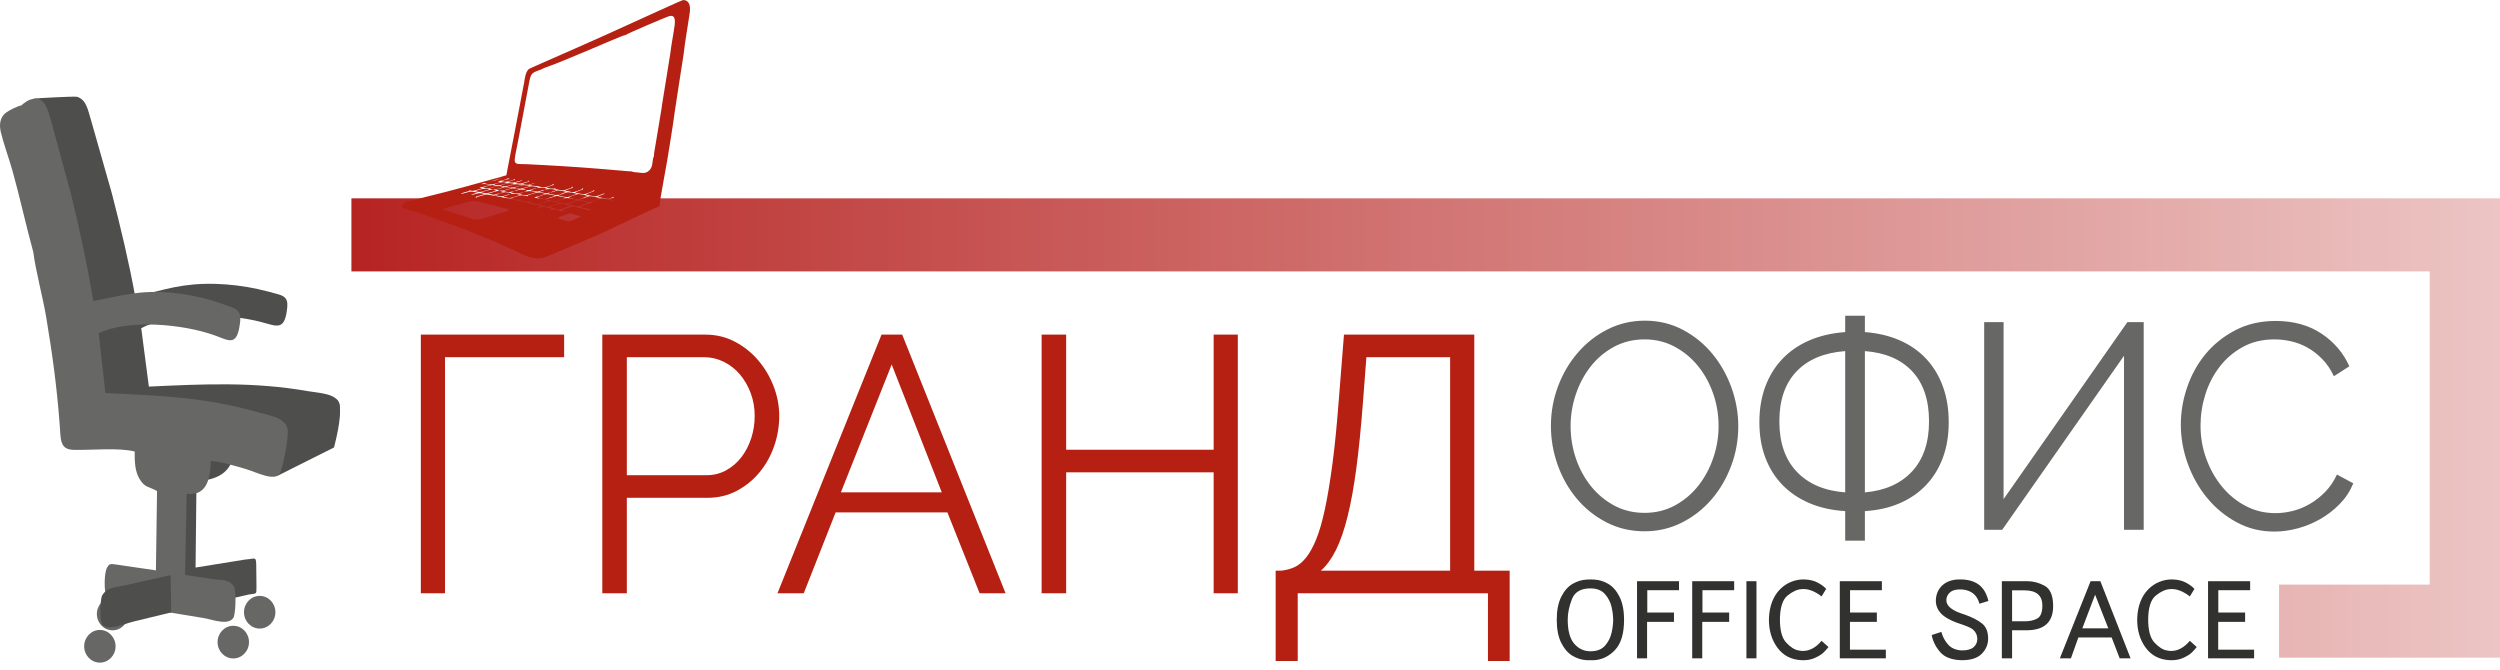
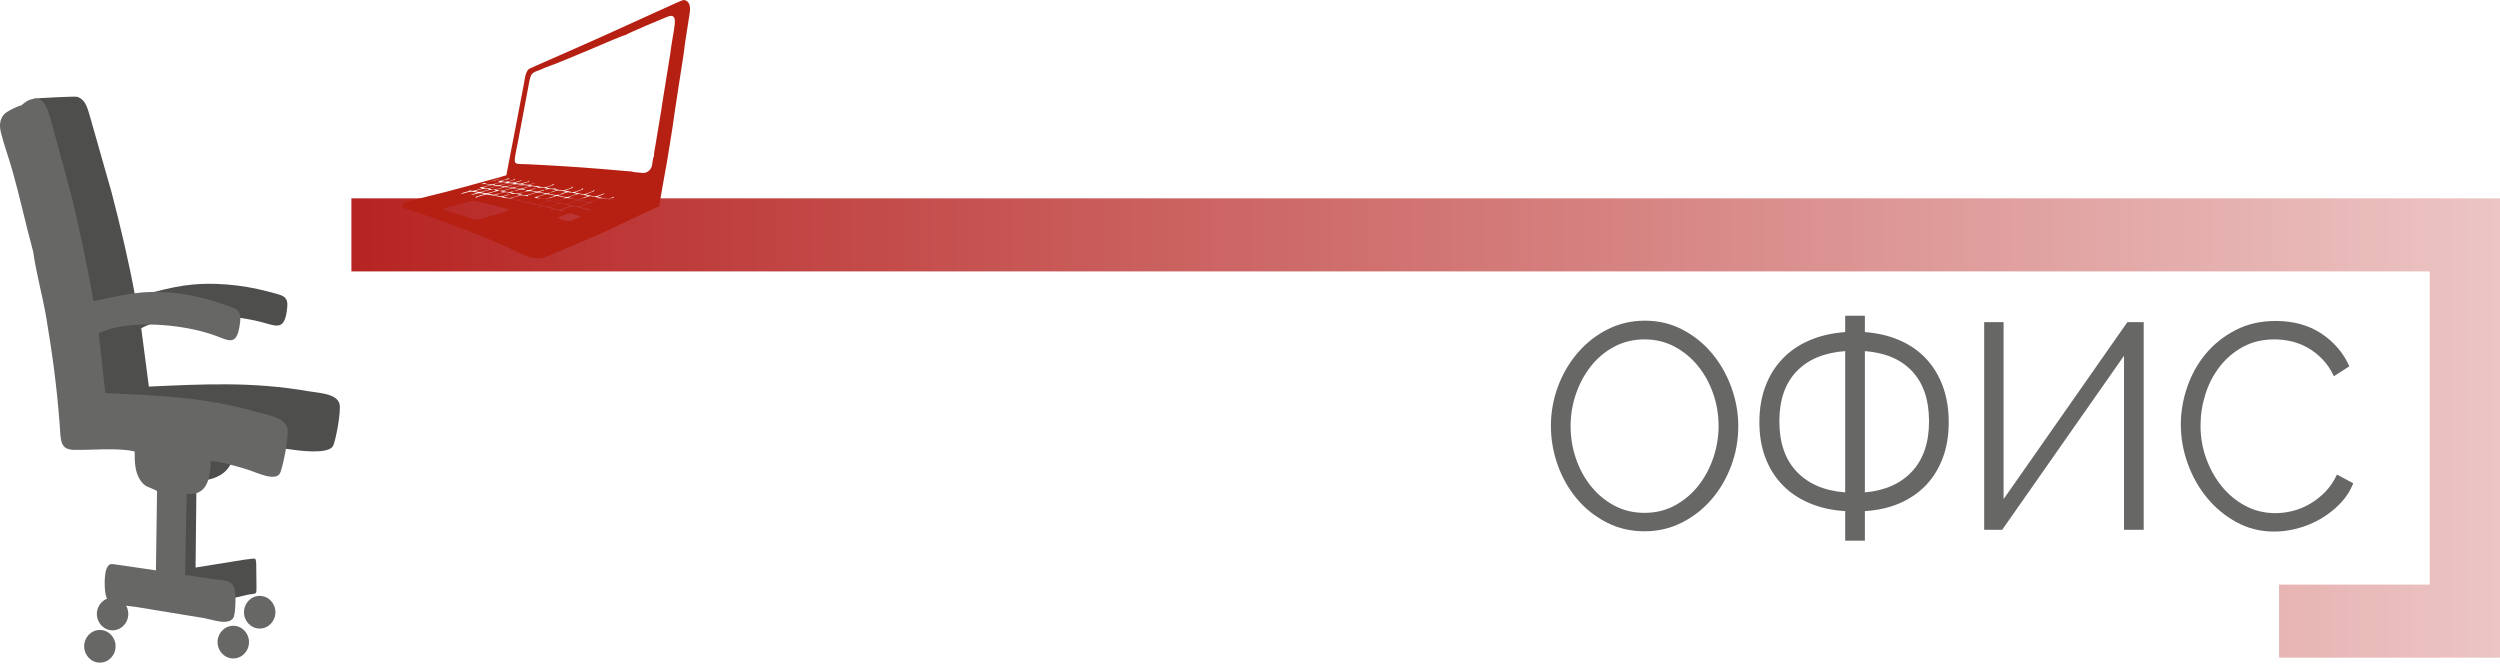
<svg xmlns="http://www.w3.org/2000/svg" width="209" height="56" viewBox="0 0 209 56" fill="none">
  <g clip-path="url(#clip0_449_958)">
    <path fill-rule="evenodd" clip-rule="evenodd" d="M9.412 49.963C10.137 49.963 10.725 50.574 10.725 51.328C10.725 52.083 10.137 52.694 9.412 52.694C8.686 52.694 8.098 52.083 8.098 51.328C8.098 50.574 8.686 49.963 9.412 49.963Z" fill="#676766" />
    <path fill-rule="evenodd" clip-rule="evenodd" d="M137.488 44.416C136.328 44.416 135.265 44.167 134.301 43.67C133.337 43.172 132.509 42.512 131.82 41.689C131.13 40.865 130.597 39.924 130.22 38.864C129.844 37.805 129.656 36.721 129.656 35.612C129.656 34.454 129.856 33.346 130.256 32.286C130.655 31.226 131.208 30.289 131.914 29.474C132.619 28.659 133.45 28.011 134.407 27.529C135.363 27.049 136.398 26.808 137.512 26.808C138.672 26.808 139.734 27.065 140.699 27.578C141.663 28.092 142.486 28.765 143.168 29.596C143.85 30.427 144.38 31.369 144.756 32.421C145.132 33.472 145.32 34.544 145.32 35.636C145.32 36.794 145.12 37.902 144.72 38.962C144.321 40.022 143.772 40.955 143.074 41.762C142.376 42.569 141.549 43.213 140.593 43.694C139.636 44.175 138.601 44.416 137.488 44.416ZM131.302 35.612C131.302 36.557 131.451 37.466 131.749 38.339C132.047 39.211 132.47 39.985 133.019 40.662C133.568 41.338 134.219 41.876 134.971 42.276C135.724 42.675 136.563 42.875 137.488 42.875C138.429 42.875 139.283 42.663 140.052 42.239C140.82 41.815 141.471 41.261 142.004 40.576C142.537 39.892 142.949 39.117 143.239 38.253C143.529 37.389 143.674 36.508 143.674 35.612C143.674 34.666 143.521 33.757 143.215 32.885C142.909 32.013 142.482 31.243 141.933 30.574C141.384 29.906 140.734 29.372 139.981 28.972C139.228 28.573 138.397 28.373 137.488 28.373C136.547 28.373 135.693 28.581 134.924 28.997C134.156 29.413 133.505 29.963 132.972 30.648C132.439 31.332 132.027 32.107 131.737 32.971C131.447 33.835 131.302 34.715 131.302 35.612ZM154.258 42.728C153.16 42.663 152.169 42.443 151.283 42.068C150.397 41.693 149.644 41.188 149.025 40.552C148.405 39.916 147.927 39.158 147.59 38.277C147.253 37.397 147.084 36.403 147.084 35.294C147.084 34.202 147.249 33.211 147.578 32.323C147.908 31.434 148.382 30.664 149.001 30.012C149.621 29.36 150.373 28.842 151.259 28.459C152.145 28.076 153.145 27.843 154.258 27.762V26.398H155.904V27.762C156.986 27.843 157.962 28.076 158.833 28.459C159.703 28.842 160.44 29.36 161.043 30.012C161.647 30.664 162.11 31.434 162.431 32.323C162.753 33.211 162.913 34.202 162.913 35.294C162.913 36.403 162.749 37.397 162.419 38.277C162.09 39.158 161.624 39.916 161.02 40.552C160.416 41.188 159.683 41.693 158.821 42.068C157.958 42.443 156.986 42.663 155.904 42.728V45.198H154.258V42.728ZM155.904 41.163C157.582 41.017 158.895 40.434 159.844 39.415C160.793 38.396 161.267 36.998 161.267 35.221C161.267 33.444 160.8 32.054 159.868 31.051C158.935 30.048 157.614 29.482 155.904 29.352V41.163ZM154.258 29.352C152.502 29.482 151.146 30.048 150.189 31.051C149.233 32.054 148.754 33.444 148.754 35.221C148.754 37.014 149.24 38.42 150.212 39.439C151.185 40.458 152.533 41.033 154.258 41.163V29.352ZM167.5 41.726L177.849 26.93H179.213V44.293H177.567V29.743L167.382 44.293H165.877V26.93H167.5V41.726ZM182.317 35.489C182.317 34.446 182.494 33.407 182.847 32.372C183.199 31.336 183.713 30.411 184.387 29.596C185.062 28.781 185.893 28.117 186.88 27.603C187.868 27.089 188.989 26.832 190.244 26.832C191.734 26.832 193.007 27.183 194.066 27.884C195.124 28.585 195.904 29.498 196.406 30.623L195.112 31.454C194.846 30.884 194.521 30.403 194.136 30.012C193.752 29.62 193.341 29.302 192.902 29.058C192.463 28.813 192.008 28.638 191.537 28.532C191.067 28.426 190.605 28.373 190.15 28.373C189.146 28.373 188.26 28.585 187.492 29.009C186.724 29.433 186.077 29.987 185.552 30.672C185.026 31.357 184.63 32.127 184.364 32.983C184.097 33.839 183.964 34.707 183.964 35.587C183.964 36.549 184.125 37.47 184.446 38.351C184.768 39.231 185.207 40.01 185.763 40.686C186.32 41.363 186.978 41.901 187.739 42.3C188.499 42.7 189.327 42.899 190.22 42.899C190.691 42.899 191.173 42.838 191.667 42.716C192.161 42.594 192.639 42.398 193.102 42.129C193.564 41.86 193.991 41.526 194.383 41.127C194.775 40.727 195.105 40.242 195.371 39.671L196.735 40.405C196.469 41.057 196.093 41.632 195.606 42.129C195.12 42.626 194.579 43.046 193.984 43.389C193.388 43.731 192.757 43.992 192.09 44.171C191.424 44.35 190.769 44.44 190.126 44.44C188.982 44.44 187.931 44.179 186.975 43.657C186.018 43.136 185.195 42.455 184.505 41.615C183.815 40.776 183.278 39.822 182.894 38.754C182.51 37.687 182.317 36.598 182.317 35.489Z" fill="#676766" />
-     <path fill-rule="evenodd" clip-rule="evenodd" d="M130.144 51.817C130.144 51.035 130.269 50.394 130.52 49.893C130.771 49.393 131.087 49.032 131.469 48.81C131.852 48.589 132.25 48.469 132.664 48.451C132.728 48.445 132.827 48.442 132.961 48.442C133.09 48.442 133.189 48.445 133.259 48.451C133.673 48.469 134.07 48.589 134.449 48.81C134.828 49.032 135.143 49.393 135.394 49.893C135.645 50.394 135.771 51.035 135.771 51.817C135.771 52.964 135.521 53.803 135.022 54.333C134.524 54.864 133.936 55.151 133.259 55.193H132.961H132.664C132.25 55.175 131.852 55.054 131.469 54.829C131.087 54.605 130.771 54.242 130.52 53.742C130.269 53.242 130.144 52.6 130.144 51.817ZM131.062 51.799C131.062 52.727 131.245 53.401 131.609 53.819C131.974 54.238 132.425 54.447 132.961 54.447C133.504 54.447 133.912 54.288 134.187 53.969C134.461 53.651 134.642 53.293 134.729 52.896C134.817 52.498 134.861 52.139 134.861 51.817C134.861 51.502 134.817 51.146 134.729 50.748C134.642 50.351 134.458 49.992 134.178 49.67C133.898 49.349 133.492 49.188 132.961 49.188C132.162 49.188 131.646 49.488 131.412 50.089C131.179 50.689 131.062 51.259 131.062 51.799ZM140.365 49.343H137.713V51.208H139.945V51.99H137.696V55.038H136.856V48.587H140.365V49.343ZM144.977 49.343H142.325V51.208H144.557V51.99H142.308V55.038H141.468V48.587H144.977V49.343ZM146.001 55.038V48.587H146.841V55.038H146.001ZM152.669 49.233L152.284 49.861C151.689 49.4 151.129 49.197 150.604 49.252C150.242 49.276 149.856 49.453 149.444 49.784C149.033 50.114 148.818 50.762 148.801 51.727C148.795 52.673 148.969 53.336 149.322 53.715C149.675 54.094 150.015 54.314 150.341 54.374C150.487 54.405 150.613 54.42 150.717 54.42C151.283 54.42 151.806 54.138 152.284 53.574L152.862 54.092C152.733 54.256 152.592 54.412 152.437 54.561C152.283 54.709 152.045 54.857 151.724 55.002C151.403 55.148 151.035 55.211 150.621 55.193C149.758 55.157 149.082 54.809 148.595 54.151C148.108 53.493 147.871 52.688 147.882 51.736C147.9 51.196 147.989 50.719 148.149 50.307C148.309 49.895 148.53 49.547 148.81 49.265C149.09 48.983 149.408 48.772 149.764 48.633C150.12 48.493 150.487 48.43 150.866 48.442C151.304 48.46 151.673 48.551 151.973 48.715C152.274 48.879 152.506 49.051 152.669 49.233ZM157.325 49.343H154.664V51.208H156.905V51.99H154.656V54.311H157.657V55.038H153.807V48.587H157.325V49.343ZM162.295 52.827C162.406 53.234 162.596 53.587 162.864 53.888C163.133 54.188 163.509 54.35 163.993 54.374C164.442 54.38 164.773 54.292 164.986 54.11C165.199 53.928 165.306 53.689 165.306 53.392C165.294 53.088 165.175 52.837 164.947 52.636C164.819 52.521 164.53 52.385 164.081 52.227C163.229 51.96 162.635 51.657 162.3 51.317C161.964 50.977 161.811 50.574 161.84 50.107C161.875 49.622 162.058 49.229 162.387 48.928C162.717 48.628 163.156 48.466 163.704 48.442H164.072C164.673 48.478 165.148 48.642 165.498 48.933C165.848 49.224 166.093 49.661 166.233 50.243L165.481 50.471C165.288 49.743 164.804 49.346 164.028 49.279C163.929 49.273 163.827 49.273 163.722 49.279C163.389 49.297 163.138 49.394 162.969 49.57C162.8 49.746 162.715 49.943 162.715 50.161C162.715 50.459 162.879 50.714 163.206 50.926C163.416 51.077 163.748 51.223 164.203 51.362C164.845 51.587 165.341 51.839 165.691 52.118C166.041 52.397 166.213 52.824 166.207 53.401C166.207 53.88 166.028 54.3 165.669 54.661C165.31 55.022 164.752 55.199 163.993 55.193C163.171 55.175 162.571 54.947 162.195 54.511C161.818 54.074 161.584 53.601 161.49 53.091L162.295 52.827ZM168.211 52.691V55.038H167.354V48.587H169.471C169.967 48.587 170.449 48.712 170.915 48.961C171.382 49.209 171.624 49.749 171.642 50.58C171.677 51.987 170.933 52.691 169.41 52.691H168.211ZM168.211 51.936H169.349C169.716 51.936 170.04 51.858 170.32 51.704C170.6 51.549 170.74 51.193 170.74 50.635C170.746 49.779 170.244 49.352 169.235 49.352H168.211V51.936ZM173.751 53.292L173.129 55.038H172.202L174.775 48.587H175.589L178.118 55.038H177.207L176.534 53.292H173.751ZM174.083 52.527H176.254L175.151 49.716L174.083 52.527ZM183.456 49.233L183.071 49.861C182.476 49.4 181.915 49.197 181.391 49.252C181.029 49.276 180.642 49.453 180.231 49.784C179.82 50.114 179.605 50.762 179.588 51.727C179.582 52.673 179.755 53.336 180.108 53.715C180.462 54.094 180.801 54.314 181.128 54.374C181.274 54.405 181.399 54.42 181.504 54.42C182.07 54.42 182.592 54.138 183.071 53.574L183.648 54.092C183.52 54.256 183.378 54.412 183.224 54.561C183.069 54.709 182.831 54.857 182.511 55.002C182.19 55.148 181.822 55.211 181.408 55.193C180.544 55.157 179.869 54.809 179.382 54.151C178.895 53.493 178.657 52.688 178.669 51.736C178.686 51.196 178.775 50.719 178.936 50.307C179.096 49.895 179.316 49.547 179.597 49.265C179.876 48.983 180.194 48.772 180.55 48.633C180.906 48.493 181.274 48.43 181.653 48.442C182.091 48.46 182.46 48.551 182.76 48.715C183.061 48.879 183.292 49.051 183.456 49.233ZM188.112 49.343H185.451V51.208H187.691V51.99H185.442V54.311H188.444V55.038H184.593V48.587H188.112V49.343Z" fill="#313130" />
-     <path fill-rule="evenodd" clip-rule="evenodd" d="M47.161 29.862H37.203V49.595H35.182V27.974H47.161V29.862ZM50.353 49.595V27.974H58.964C59.862 27.974 60.687 28.172 61.439 28.568C62.19 28.964 62.84 29.481 63.386 30.121C63.933 30.761 64.362 31.486 64.675 32.298C64.987 33.11 65.144 33.933 65.144 34.765C65.144 35.658 64.997 36.516 64.704 37.338C64.411 38.16 64.001 38.886 63.474 39.515C62.947 40.145 62.317 40.652 61.585 41.038C60.853 41.424 60.038 41.617 59.139 41.617H52.403V49.595H50.353ZM52.403 39.728H59.051C59.657 39.728 60.209 39.592 60.706 39.317C61.204 39.043 61.629 38.678 61.98 38.221C62.332 37.764 62.605 37.236 62.8 36.638C62.996 36.039 63.093 35.414 63.093 34.765C63.093 34.095 62.981 33.461 62.757 32.862C62.532 32.263 62.229 31.74 61.849 31.293C61.468 30.847 61.019 30.497 60.501 30.243C59.984 29.989 59.442 29.862 58.876 29.862H52.403V39.728ZM73.696 27.974H75.424L84.064 49.595H81.896L79.202 42.835H69.859L67.194 49.595H64.997L73.696 27.974ZM78.733 41.16L74.545 30.471L70.298 41.16H78.733ZM103.482 27.974V49.595H101.461V39.485H89.131V49.595H87.08V27.974H89.131V37.597H101.461V27.974H103.482ZM106.645 47.707H107.113C107.504 47.666 107.87 47.57 108.212 47.418C108.553 47.265 108.876 47.002 109.178 46.626C109.481 46.25 109.764 45.743 110.028 45.103C110.291 44.464 110.535 43.621 110.76 42.576C110.984 41.53 111.194 40.272 111.389 38.8C111.585 37.328 111.76 35.567 111.917 33.516L112.356 27.974H123.251V47.707H126.209V55.259H124.393V49.595H108.49V55.259H106.645V47.707ZM121.23 47.707V29.862H114.231L113.938 33.699C113.781 35.749 113.601 37.551 113.396 39.104C113.191 40.657 112.947 42.007 112.664 43.154C112.381 44.301 112.053 45.245 111.682 45.986C111.311 46.727 110.891 47.301 110.423 47.707H121.23Z" fill="#B62012" />
    <path fill-rule="evenodd" clip-rule="evenodd" d="M190.534 54.981V48.872L203.124 48.872V22.69L29.378 22.69V16.581H209V54.981H190.534Z" fill="url(#paint0_linear_449_958)" />
    <path fill-rule="evenodd" clip-rule="evenodd" d="M55.335 8.831C55.328 8.889 55.321 8.947 55.316 9.007C55.152 10.004 54.985 10.998 54.821 11.987C54.784 12.287 54.651 12.805 54.673 13.061C54.581 13.181 54.567 13.502 54.535 13.669C54.509 14.036 54.265 14.374 53.922 14.445C53.752 14.483 53.542 14.439 53.377 14.423C53.237 14.41 52.94 14.401 52.827 14.334C52.769 14.35 50.737 14.149 48.641 13.998C46.548 13.847 44.389 13.744 44.087 13.729C42.736 13.675 42.905 13.976 43.372 11.479C43.519 10.698 43.669 9.913 43.816 9.125C43.964 8.333 44.114 7.539 44.266 6.733C44.425 5.881 44.764 6.07 45.516 5.676C46.813 5.224 48.254 4.572 49.537 4.052C49.994 3.865 52.051 2.953 52.324 2.917C52.447 2.797 55.451 1.529 55.845 1.382C56.621 1.093 56.416 1.998 56.329 2.596C56.239 3.195 56.101 3.869 56.039 4.464C55.804 5.928 55.57 7.385 55.335 8.831ZM44.679 17.482C44.815 17.351 45.136 17.358 45.238 17.222C45.129 17.193 45.022 17.162 44.916 17.131C44.643 17.113 44.264 16.995 43.993 16.93C43.696 16.864 43.398 16.799 43.099 16.733C42.651 16.637 42.204 16.544 41.76 16.448C41.692 16.434 41.624 16.421 41.552 16.408C41.491 16.39 41.431 16.368 41.373 16.348C41.107 16.381 40.887 16.23 40.604 16.27C40.483 16.285 40.309 16.352 40.179 16.385C40.034 16.423 39.894 16.437 39.831 16.53C39.78 16.503 39.783 16.517 39.746 16.472C39.775 16.456 39.804 16.443 39.836 16.428C39.845 16.423 39.855 16.419 39.865 16.417C39.964 16.388 40.063 16.361 40.164 16.33C40.302 16.29 40.43 16.254 40.563 16.216C40.423 16.212 40.181 16.127 40.036 16.15C39.918 16.167 39.601 16.265 39.422 16.305C39.41 16.308 39.398 16.305 39.386 16.303C39.468 16.223 39.833 16.123 39.969 16.116C39.841 16.085 39.449 16.003 39.331 16.021C39.13 16.052 38.789 16.165 38.562 16.216C38.559 16.207 38.557 16.197 38.557 16.185C38.717 16.083 39.004 16.045 39.219 15.972C39.217 15.972 39.215 15.97 39.215 15.972C39.215 15.954 39.217 15.936 39.219 15.916C39.512 15.941 39.435 15.996 39.756 15.909C39.935 15.858 40.162 15.787 40.348 15.742C40.295 15.738 40.256 15.738 40.206 15.725C40.179 15.716 40.152 15.707 40.128 15.696C40.121 15.691 40.111 15.687 40.104 15.682C40.097 15.68 40.087 15.673 40.08 15.669C40.478 15.636 40.636 15.549 41.003 15.46C40.829 15.415 40.454 15.351 40.227 15.4C40.334 15.329 40.259 15.373 40.377 15.337C40.425 15.324 40.464 15.322 40.544 15.297C40.571 15.362 40.679 15.373 40.781 15.384C41.245 15.438 41.121 15.431 41.67 15.28C41.723 15.259 41.779 15.235 41.834 15.211C41.757 15.193 41.682 15.177 41.607 15.159C41.777 15.139 42.168 15.048 42.325 14.975C42.434 14.924 42.376 14.955 42.429 14.91C42.54 14.937 42.547 14.912 42.63 14.961C42.448 14.973 42.042 15.079 41.885 15.166C42.098 15.117 41.977 15.309 42.685 15.106C43.05 15.002 42.915 15.042 42.968 14.968C43.147 14.975 43.014 14.955 43.057 15.017C42.857 15.082 42.656 15.149 42.456 15.208C42.893 15.369 43.14 15.175 43.577 15.095C43.483 15.075 43.575 15.093 43.529 15.046C43.562 15.057 43.596 15.066 43.63 15.075C43.55 15.164 43.186 15.233 43.033 15.289C43.616 15.44 43.599 15.289 44.177 15.171C44.174 15.168 44.133 15.117 44.128 15.113C44.322 15.122 44.206 15.117 44.242 15.166C44.063 15.273 43.758 15.295 43.618 15.411C43.819 15.386 43.961 15.476 44.157 15.449C44.365 15.424 44.541 15.324 44.752 15.289C44.59 15.346 44.43 15.404 44.271 15.462C44.406 15.52 44.578 15.536 44.732 15.547C44.766 15.549 44.829 15.551 44.851 15.551C45.134 15.58 45.373 15.729 45.718 15.618C45.803 15.591 45.895 15.56 45.984 15.531C46.211 15.46 46.187 15.455 46.217 15.377C46.311 15.391 46.286 15.342 46.289 15.435C46.178 15.547 45.847 15.571 45.677 15.687C45.885 15.762 46.202 15.8 46.446 15.745C46.46 15.791 46.448 15.754 46.448 15.787C46.444 15.949 46.366 15.671 46.446 15.816C46.567 15.84 47.014 15.932 47.123 15.914C47.294 15.856 47.466 15.8 47.638 15.745C47.833 15.667 47.763 15.729 47.802 15.616C47.918 15.625 47.865 15.596 47.889 15.694C47.662 15.776 47.434 15.858 47.207 15.941C47.362 15.978 47.664 15.98 47.773 16.078C48.005 16.054 48.005 16.063 48.251 15.97C48.334 15.938 48.401 15.914 48.478 15.889C48.645 15.827 48.616 15.867 48.669 15.752C48.788 15.765 48.727 15.72 48.742 15.829C48.515 15.914 48.288 15.998 48.065 16.085C48.152 16.13 48.72 16.241 48.815 16.241C48.909 16.236 49.276 16.094 49.407 16.043C49.426 16.036 49.501 16.003 49.515 15.994C49.624 15.929 49.561 15.97 49.614 15.916C49.709 15.883 49.68 15.874 49.668 15.976C49.433 16.07 49.199 16.161 48.962 16.254C49.085 16.303 49.595 16.405 49.73 16.417C49.912 16.43 50.335 16.214 50.547 16.15C50.545 16.156 50.545 16.163 50.545 16.167C50.412 16.301 50.151 16.323 49.948 16.454C50.117 16.501 50.373 16.541 50.557 16.579C50.939 16.661 50.9 16.619 51.255 16.47C51.333 16.441 51.311 16.43 51.311 16.51C51.197 16.55 51.033 16.59 50.99 16.675C51.06 16.686 51.13 16.697 51.202 16.706C51.202 16.788 51.227 16.777 51.154 16.762C51.002 16.73 50.4 16.586 50.289 16.592C50.156 16.599 49.634 16.848 49.45 16.913C49.477 16.933 49.503 16.951 49.532 16.966C49.16 16.971 48.848 17.18 48.505 17.289C48.737 17.438 49.197 17.396 49.387 17.563C49.385 17.572 49.382 17.576 49.382 17.583C49.102 17.563 48.476 17.38 48.172 17.3C47.84 17.213 47.874 17.231 47.548 17.356C47.364 17.427 47.111 17.487 46.968 17.587C47.075 17.647 47.072 17.603 47.161 17.685C47.164 17.689 47.166 17.692 47.169 17.696C46.975 17.674 46.77 17.611 46.584 17.56C46.209 17.46 46.335 17.52 45.972 17.603C45.972 17.589 45.975 17.574 45.977 17.56C46.047 17.529 46.117 17.496 46.19 17.46C46.006 17.413 45.67 17.309 45.484 17.282C45.267 17.251 44.902 17.436 44.665 17.491C44.669 17.491 44.674 17.487 44.679 17.482ZM44.907 17.111C45.223 17.002 45.54 16.891 45.854 16.777C45.796 16.755 45.738 16.733 45.682 16.71C45.516 16.673 45.346 16.637 45.177 16.599C44.981 16.646 45.138 16.633 44.786 16.539C44.742 16.523 44.701 16.506 44.66 16.49C44.897 16.466 45.363 16.297 45.581 16.212C45.481 16.156 45.177 16.11 45.047 16.103C44.829 16.065 44.343 16.259 44.121 16.341C44.097 16.446 44.121 16.254 44.128 16.368C44.133 16.419 44.16 16.337 44.121 16.405C43.85 16.375 43.72 16.272 43.434 16.354C43.256 16.405 42.857 16.506 42.726 16.595C43.123 16.637 43.099 16.77 43.594 16.655C43.567 16.677 43.541 16.697 43.514 16.717C43.413 16.804 43.509 16.688 43.476 16.759C44.046 16.891 43.969 16.904 44.389 16.822C44.38 16.831 44.367 16.837 44.358 16.842C44.353 16.848 44.341 16.857 44.331 16.862C44.302 16.888 44.273 16.915 44.244 16.939C44.423 16.962 44.798 17.015 44.907 17.111ZM46.555 16.915C46.301 16.875 46.093 16.75 45.813 16.842C45.622 16.902 45.194 17.031 45.071 17.115C45.213 17.173 45.762 17.313 45.917 17.278C46.035 17.247 46.673 17.051 46.731 16.933C46.731 16.93 46.733 16.922 46.736 16.917C46.985 16.953 47.21 17.095 47.48 17.006C47.691 16.937 48 16.813 48.203 16.726C48.087 16.666 47.483 16.535 47.321 16.57C47.094 16.652 46.864 16.737 46.635 16.815C46.555 16.851 46.559 16.864 46.555 16.888C46.555 16.891 46.555 16.899 46.555 16.902C46.555 16.904 46.557 16.91 46.555 16.915ZM45.943 17.322C46.011 17.358 46.688 17.531 46.77 17.525C46.895 17.516 47.524 17.26 47.686 17.206C47.659 17.184 47.664 17.184 47.616 17.164C47.357 17.111 47.101 17.06 46.845 17.006C46.726 17.02 46.047 17.276 45.943 17.322ZM47.468 17.073C47.565 17.109 48.246 17.276 48.331 17.269C48.445 17.26 49.085 16.997 49.216 16.93C49.049 16.915 48.544 16.744 48.36 16.753C48.261 16.757 47.572 17.02 47.468 17.073ZM48.476 16.697C48.563 16.742 49.153 16.877 49.283 16.884C49.472 16.895 50.025 16.659 50.156 16.552C49.963 16.521 49.523 16.405 49.344 16.399C49.153 16.397 48.677 16.626 48.476 16.697ZM47.536 16.519C48.37 16.726 48.302 16.737 49.158 16.375C49.047 16.337 48.467 16.214 48.363 16.219C48.208 16.225 47.647 16.441 47.536 16.519ZM45.682 16.71C45.936 16.699 46.245 16.864 46.477 16.824C46.644 16.797 47.176 16.597 47.287 16.517C46.388 16.377 46.755 16.294 46.067 16.53C45.994 16.555 45.938 16.573 45.866 16.595C45.711 16.648 45.728 16.619 45.682 16.71ZM41.148 15.135C41.003 15.177 40.856 15.217 40.708 15.259C41.061 15.157 41.711 14.946 42.011 14.886C41.731 14.944 41.407 15.115 41.148 15.135ZM45.177 16.599C45.508 16.588 45.373 16.722 45.801 16.575C45.999 16.508 46.253 16.446 46.417 16.348C45.588 16.199 45.815 16.165 45.066 16.421C45.003 16.45 44.94 16.477 44.88 16.503C44.955 16.541 44.955 16.53 45.032 16.548C45.08 16.566 45.129 16.584 45.177 16.599ZM46.77 16.274C46.741 16.297 46.712 16.314 46.685 16.332C46.811 16.388 47.316 16.499 47.454 16.479C47.587 16.459 48.133 16.25 48.225 16.188C48.068 16.159 47.913 16.132 47.758 16.103C47.219 15.998 47.185 16.245 46.77 16.274ZM46.011 16.099C45.953 16.132 45.895 16.165 45.839 16.199C45.994 16.216 46.129 16.248 46.282 16.276C46.598 16.341 46.511 16.285 46.77 16.274C46.775 16.268 46.787 16.252 46.791 16.256C46.973 16.183 47.154 16.11 47.338 16.034C47.169 16.003 46.888 15.936 46.726 15.925C46.475 15.905 46.27 16.065 46.011 16.099ZM42.673 16.223C42.579 16.259 42.485 16.294 42.393 16.328C42.279 16.363 42.17 16.397 42.064 16.423C42.117 16.446 42.17 16.468 42.224 16.49C42.417 16.539 42.579 16.579 42.755 16.53C42.997 16.466 43.241 16.377 43.485 16.299C43.173 16.172 42.929 16.197 42.673 16.223ZM45.535 15.86C45.385 15.985 45.192 15.929 45.092 16.085C45.245 16.065 45.378 16.11 45.518 16.136C45.815 16.192 45.75 16.13 46.011 16.099C46.018 16.094 46.03 16.078 46.035 16.083C46.04 16.09 46.054 16.072 46.059 16.07C46.064 16.067 46.076 16.058 46.083 16.056C46.139 16.036 46.195 16.014 46.253 15.994C46.349 15.96 46.427 15.932 46.519 15.9C46.011 15.713 45.631 15.854 45.535 15.86ZM43.372 16.219C43.538 16.254 43.886 16.341 44.046 16.312C44.208 16.283 44.645 16.125 44.817 16.065C44.3 15.903 43.918 15.974 43.372 16.219ZM41.764 16.17C41.738 16.188 41.714 16.205 41.69 16.219C41.68 16.223 41.67 16.225 41.661 16.23C41.639 16.239 41.571 16.259 41.544 16.265C41.431 16.303 41.472 16.276 41.373 16.348C41.574 16.31 41.757 16.441 41.97 16.41C42.2 16.375 42.429 16.241 42.673 16.223C42.712 16.199 42.751 16.174 42.789 16.152C42.668 16.13 42.436 16.076 42.323 16.067C42.103 16.049 41.98 16.165 41.764 16.17ZM42.997 15.972C42.895 16.009 42.797 16.049 42.697 16.085C42.854 16.121 43.186 16.205 43.352 16.174C43.553 16.134 43.906 16.025 44.058 15.938C43.923 15.896 44 15.903 43.976 15.885C43.775 15.907 43.696 15.829 43.507 15.849C43.331 15.867 43.193 15.949 42.997 15.972ZM44.885 15.718C44.701 15.782 44.52 15.847 44.338 15.912C44.433 15.945 44.793 16.009 44.897 16.014C45.112 16.021 45.3 15.876 45.535 15.86C45.6 15.831 45.665 15.803 45.733 15.774C45.46 15.665 45.153 15.68 44.885 15.718ZM43.976 15.885C44.191 15.863 44.157 15.932 44.428 15.845C44.585 15.796 44.715 15.738 44.885 15.718C44.926 15.696 44.967 15.678 45.01 15.658C44.87 15.627 44.532 15.551 44.377 15.575C44.247 15.593 43.773 15.747 43.686 15.798C43.792 15.845 43.894 15.827 43.976 15.885ZM42.997 15.972C43.016 15.96 42.999 15.963 43.07 15.934C43.178 15.896 43.289 15.858 43.401 15.818C42.729 15.653 42.707 15.798 42.055 15.967C42.156 16.007 42.364 16.043 42.492 16.058C42.681 16.081 42.797 15.989 42.997 15.972ZM41.764 16.17C41.883 16.132 42.004 16.09 42.122 16.047C41.992 16.016 41.861 15.983 41.733 15.949C41.387 15.996 41.117 16.105 40.781 16.197C40.853 16.176 41.071 16.261 41.204 16.276C41.419 16.299 41.549 16.185 41.764 16.17ZM43.024 15.684C43.359 15.874 43.7 15.74 43.964 15.66C44.102 15.616 44.172 15.613 44.285 15.529C43.824 15.502 43.841 15.369 43.024 15.684ZM41.733 15.949C41.975 15.914 41.934 15.974 42.262 15.871C42.444 15.818 42.625 15.782 42.76 15.702C42.54 15.68 42.364 15.622 42.127 15.66C41.975 15.749 41.593 15.778 41.441 15.887C41.593 15.885 41.639 15.867 41.733 15.949ZM41.216 15.858C40.829 15.854 40.602 15.978 40.206 16.081C40.382 16.092 40.575 16.188 40.783 16.141C41.01 16.09 41.257 15.998 41.489 15.945C41.482 15.941 41.47 15.927 41.465 15.932C41.38 15.909 41.298 15.883 41.216 15.858ZM41.216 15.858C41.395 15.854 41.955 15.711 42.093 15.627C42.079 15.622 42.064 15.618 42.05 15.611C41.892 15.564 41.723 15.531 41.513 15.578C41.341 15.631 41.17 15.682 40.998 15.736C40.935 15.76 40.935 15.76 40.909 15.776C41.039 15.834 41.109 15.811 41.216 15.858ZM42.961 15.422C42.765 15.48 42.569 15.538 42.376 15.593C42.518 15.651 42.811 15.707 43.019 15.653C43.123 15.627 43.268 15.573 43.379 15.544C43.449 15.522 43.507 15.507 43.56 15.487C43.705 15.424 43.664 15.46 43.613 15.433C43.338 15.447 43.287 15.362 42.961 15.422ZM39.705 15.987C40.339 16.13 40.271 15.978 40.904 15.851C40.887 15.843 40.87 15.834 40.853 15.823C40.773 15.798 40.839 15.814 40.773 15.8C40.44 15.731 40.072 15.843 39.705 15.987ZM40.346 15.694C40.481 15.669 40.682 15.787 40.87 15.747C41.078 15.7 41.356 15.604 41.566 15.553C41.472 15.536 41.378 15.518 41.286 15.498C41.117 15.471 41.189 15.449 40.996 15.498C40.757 15.56 40.566 15.602 40.346 15.694ZM42.149 15.578C42.436 15.6 42.661 15.449 42.949 15.411C42.951 15.318 42.857 15.337 42.726 15.324C42.615 15.313 42.55 15.3 42.427 15.324C42.274 15.369 42.125 15.411 41.975 15.453C41.96 15.455 41.924 15.467 41.912 15.473C41.83 15.504 41.89 15.469 41.827 15.511C41.934 15.533 42.04 15.556 42.149 15.578ZM41.296 15.431C41.718 15.567 41.972 15.44 42.388 15.304C42.245 15.224 42.047 15.215 41.856 15.253C41.711 15.282 41.412 15.366 41.296 15.431ZM41.892 14.783C42.038 14.741 42.185 14.697 42.333 14.65C42.366 14.467 42.4 14.285 42.434 14.105C42.661 12.932 42.893 11.748 43.12 10.558C43.349 9.361 43.579 8.151 43.812 6.933C43.886 6.533 43.913 6.09 44.191 5.785C44.256 5.716 47.438 4.356 50.615 2.928C53.811 1.492 57.005 -0.002 57.131 2.4914e-06C57.612 0.02 57.755 0.472 57.658 1.108C57.491 2.241 57.269 3.453 57.148 4.552C57.013 5.42 56.877 6.284 56.744 7.142C56.626 7.914 56.51 8.68 56.394 9.445C56.222 10.774 55.986 12.095 55.78 13.406C55.642 14.256 55.176 16.648 55.125 17.235C54.535 17.469 51.045 19.167 50.158 19.558C47.78 20.571 48.174 20.417 46.349 21.176C45.617 21.47 45.3 21.746 44.38 21.519C44.01 21.428 43.833 21.314 43.536 21.194C43.326 21.085 42.069 20.497 41.938 20.489C41.859 20.404 41.83 20.413 41.721 20.364C41.644 20.328 41.607 20.306 41.52 20.268C41.361 20.204 41.223 20.137 41.071 20.097C41.015 20.061 40.96 20.026 40.906 19.99C40.653 19.937 40.213 19.723 39.959 19.618C38.444 19.018 36.926 18.455 35.408 17.932C34.809 17.738 34.18 17.554 33.61 17.356C33.588 17.122 33.668 17.071 33.825 16.944C33.837 16.933 33.852 16.922 33.866 16.908C34.961 16.617 36.123 16.334 37.257 16.045C37.815 15.9 38.371 15.749 38.929 15.6C39.92 15.333 40.902 15.057 41.892 14.783ZM46.733 18.259C46.688 18.248 46.642 18.239 46.598 18.228C46.709 18.134 47.125 18.01 47.304 17.941C47.691 17.787 47.7 17.836 48.048 17.945C48.225 17.994 48.404 18.041 48.58 18.09C48.5 18.157 47.809 18.439 47.664 18.482C47.48 18.531 47.321 18.448 47.157 18.397C47.026 18.359 46.818 18.335 46.733 18.259ZM41.412 17.961C41.023 18.034 40.566 18.219 40.179 18.321C39.671 18.455 39.393 18.268 39.033 18.152C38.446 17.963 37.861 17.778 37.276 17.598C37.114 17.554 37.105 17.563 37.039 17.5C37.187 17.369 38.192 17.146 38.489 17.064C39.306 16.835 39.442 16.719 40.022 16.868C40.394 16.966 42.431 17.427 42.547 17.54C42.431 17.68 41.711 17.861 41.47 17.925C41.45 17.936 41.431 17.948 41.412 17.961Z" fill="#B62012" />
    <path fill-rule="evenodd" clip-rule="evenodd" d="M2.701 9.347C2.272 9.691 3.149 10.196 3.322 10.918C3.563 11.923 4.005 13.12 4.305 14.162C4.969 16.466 5.456 18.71 6.118 21.006C6.329 22.606 6.944 24.698 7.26 26.452C7.821 29.573 8.2 32.061 8.479 35.263C8.595 36.581 8.496 37.383 9.727 37.285C11.263 37.162 10.331 37.101 11.799 37.285C11.793 38.196 11.885 38.951 12.266 39.478C12.753 40.15 13.067 39.976 13.818 40.277L14.245 51.197L20.764 49.708C21.453 49.576 21.45 49.779 21.441 48.987L21.425 47.534C21.412 46.435 21.448 46.704 20.478 46.781L16.35 47.447L16.427 40.202C17.931 40.191 19.53 39.552 19.507 37.691C20.463 37.665 23.225 37.401 24.179 37.553C25.005 37.683 27.394 37.998 27.828 37.307C28.049 36.955 28.548 34.317 28.379 33.751C28.12 32.877 26.612 32.855 25.745 32.702C21.213 31.903 17.032 32.107 12.446 32.319L11.807 27.439C14.31 26.101 18.981 26.168 21.857 26.926C23.162 27.27 23.828 27.703 24.015 25.674C24.093 24.831 23.666 24.718 23.111 24.561C22.596 24.416 22.081 24.284 21.542 24.165C20.441 23.92 19.22 23.767 18.063 23.733C15.28 23.653 13.783 24.199 11.309 24.817C10.78 21.903 10.057 18.892 9.347 16.149L7.615 10.063C7.343 9.186 7.233 8.344 6.45 8.094C6.258 8.033 3.052 8.212 2.909 8.238C2.273 8.412 3.132 8.999 2.701 9.347Z" fill="#4E4E4D" />
-     <path fill-rule="evenodd" clip-rule="evenodd" d="M23.509 35.256C25.065 34.646 26.62 34.035 28.176 33.425C28.594 33.869 28.476 35.258 27.925 37.407L23.173 39.79L23.509 35.256Z" fill="#4E4E4D" />
    <path fill-rule="evenodd" clip-rule="evenodd" d="M1.796 8.813C1.514 8.839 0.721 9.244 0.475 9.437C0.052 9.777 -0.101 10.324 0.067 11.039C0.304 12.027 0.739 13.209 1.033 14.243C1.677 16.534 2.151 18.77 2.784 21.077C2.986 22.669 3.572 24.788 3.869 26.552C4.392 29.705 4.74 32.225 4.986 35.444C5.087 36.782 4.986 37.573 6.161 37.609C7.623 37.649 9.862 37.401 11.261 37.746C11.238 38.678 11.314 39.464 11.666 40.042C12.119 40.792 12.421 40.65 13.128 41.051C13.095 43.261 13.063 45.477 13.035 47.682C11.938 47.52 10.843 47.362 9.749 47.2C9.253 47.134 9.15 47.094 8.949 47.459C8.697 47.885 8.687 49.446 8.909 49.963C9.206 50.617 10.418 50.587 11.389 50.744C13.264 51.053 15.141 51.357 17.018 51.667C17.785 51.794 19.139 52.356 19.544 51.591C19.705 51.038 19.735 49.766 19.609 49.162C19.267 48.387 18.523 48.523 17.79 48.412C17.015 48.295 16.243 48.169 15.47 48.067C15.513 45.806 15.559 43.545 15.606 41.279C17.033 41.446 17.591 40.483 17.614 38.531C18.53 38.602 19.698 38.962 20.598 39.226C21.381 39.454 22.958 40.28 23.393 39.591C23.615 39.236 24.181 36.453 24.035 35.829C23.816 34.871 22.372 34.704 21.547 34.465C19.386 33.837 17.3 33.48 15.206 33.264C13.113 33.049 11.01 32.96 8.808 32.858C8.624 31.196 8.438 29.528 8.252 27.86C9.467 27.272 11.206 27.069 12.982 27.14C14.761 27.211 16.582 27.546 17.961 28.042C19.214 28.499 19.843 29.006 20.08 26.871C20.181 25.984 19.77 25.837 19.237 25.639C18.741 25.452 18.243 25.284 17.725 25.127C16.663 24.803 15.483 24.575 14.358 24.473C13.01 24.352 11.971 24.408 10.969 24.555C9.966 24.702 8.999 24.94 7.799 25.173C7.316 22.202 6.639 19.135 5.97 16.352C5.416 14.309 4.863 12.266 4.307 10.233C4.005 9.224 3.768 8.073 2.759 8.266C2.437 8.352 2.495 8.316 2.206 8.489C2.198 8.494 2.015 8.621 2.002 8.631C1.781 8.803 1.919 8.687 1.796 8.813Z" fill="#676766" />
-     <path fill-rule="evenodd" clip-rule="evenodd" d="M14.314 51.197L11.194 51.953C10.373 52.152 8.919 52.828 8.508 52.148C8.353 51.636 8.357 50.434 8.506 49.851C8.89 49.074 9.676 49.119 10.456 48.93L14.262 48.079L14.314 51.197Z" fill="#4E4E4D" />
    <path fill-rule="evenodd" clip-rule="evenodd" d="M8.349 52.664C9.075 52.664 9.663 53.276 9.663 54.03C9.663 54.784 9.075 55.396 8.349 55.396C7.624 55.396 7.036 54.784 7.036 54.03C7.036 53.276 7.624 52.664 8.349 52.664Z" fill="#676766" />
    <path fill-rule="evenodd" clip-rule="evenodd" d="M19.502 52.315C20.228 52.315 20.816 52.927 20.816 53.681C20.816 54.435 20.228 55.047 19.502 55.047C18.777 55.047 18.189 54.435 18.189 53.681C18.189 52.927 18.777 52.315 19.502 52.315Z" fill="#676766" />
    <path fill-rule="evenodd" clip-rule="evenodd" d="M21.71 49.816C22.436 49.816 23.024 50.427 23.024 51.182C23.024 51.936 22.436 52.548 21.71 52.548C20.985 52.548 20.397 51.936 20.397 51.182C20.397 50.427 20.985 49.816 21.71 49.816Z" fill="#676766" />
  </g>
  <defs>
    <linearGradient id="paint0_linear_449_958" x1="29.378" y1="35.781" x2="209" y2="35.781" gradientUnits="userSpaceOnUse">
      <stop stop-color="#B62422" />
      <stop offset="1" stop-color="#ECC5C4" />
    </linearGradient>
    <clipPath id="clip0_449_958">
      <rect width="209" height="55.63" fill="white" />
    </clipPath>
  </defs>
</svg>